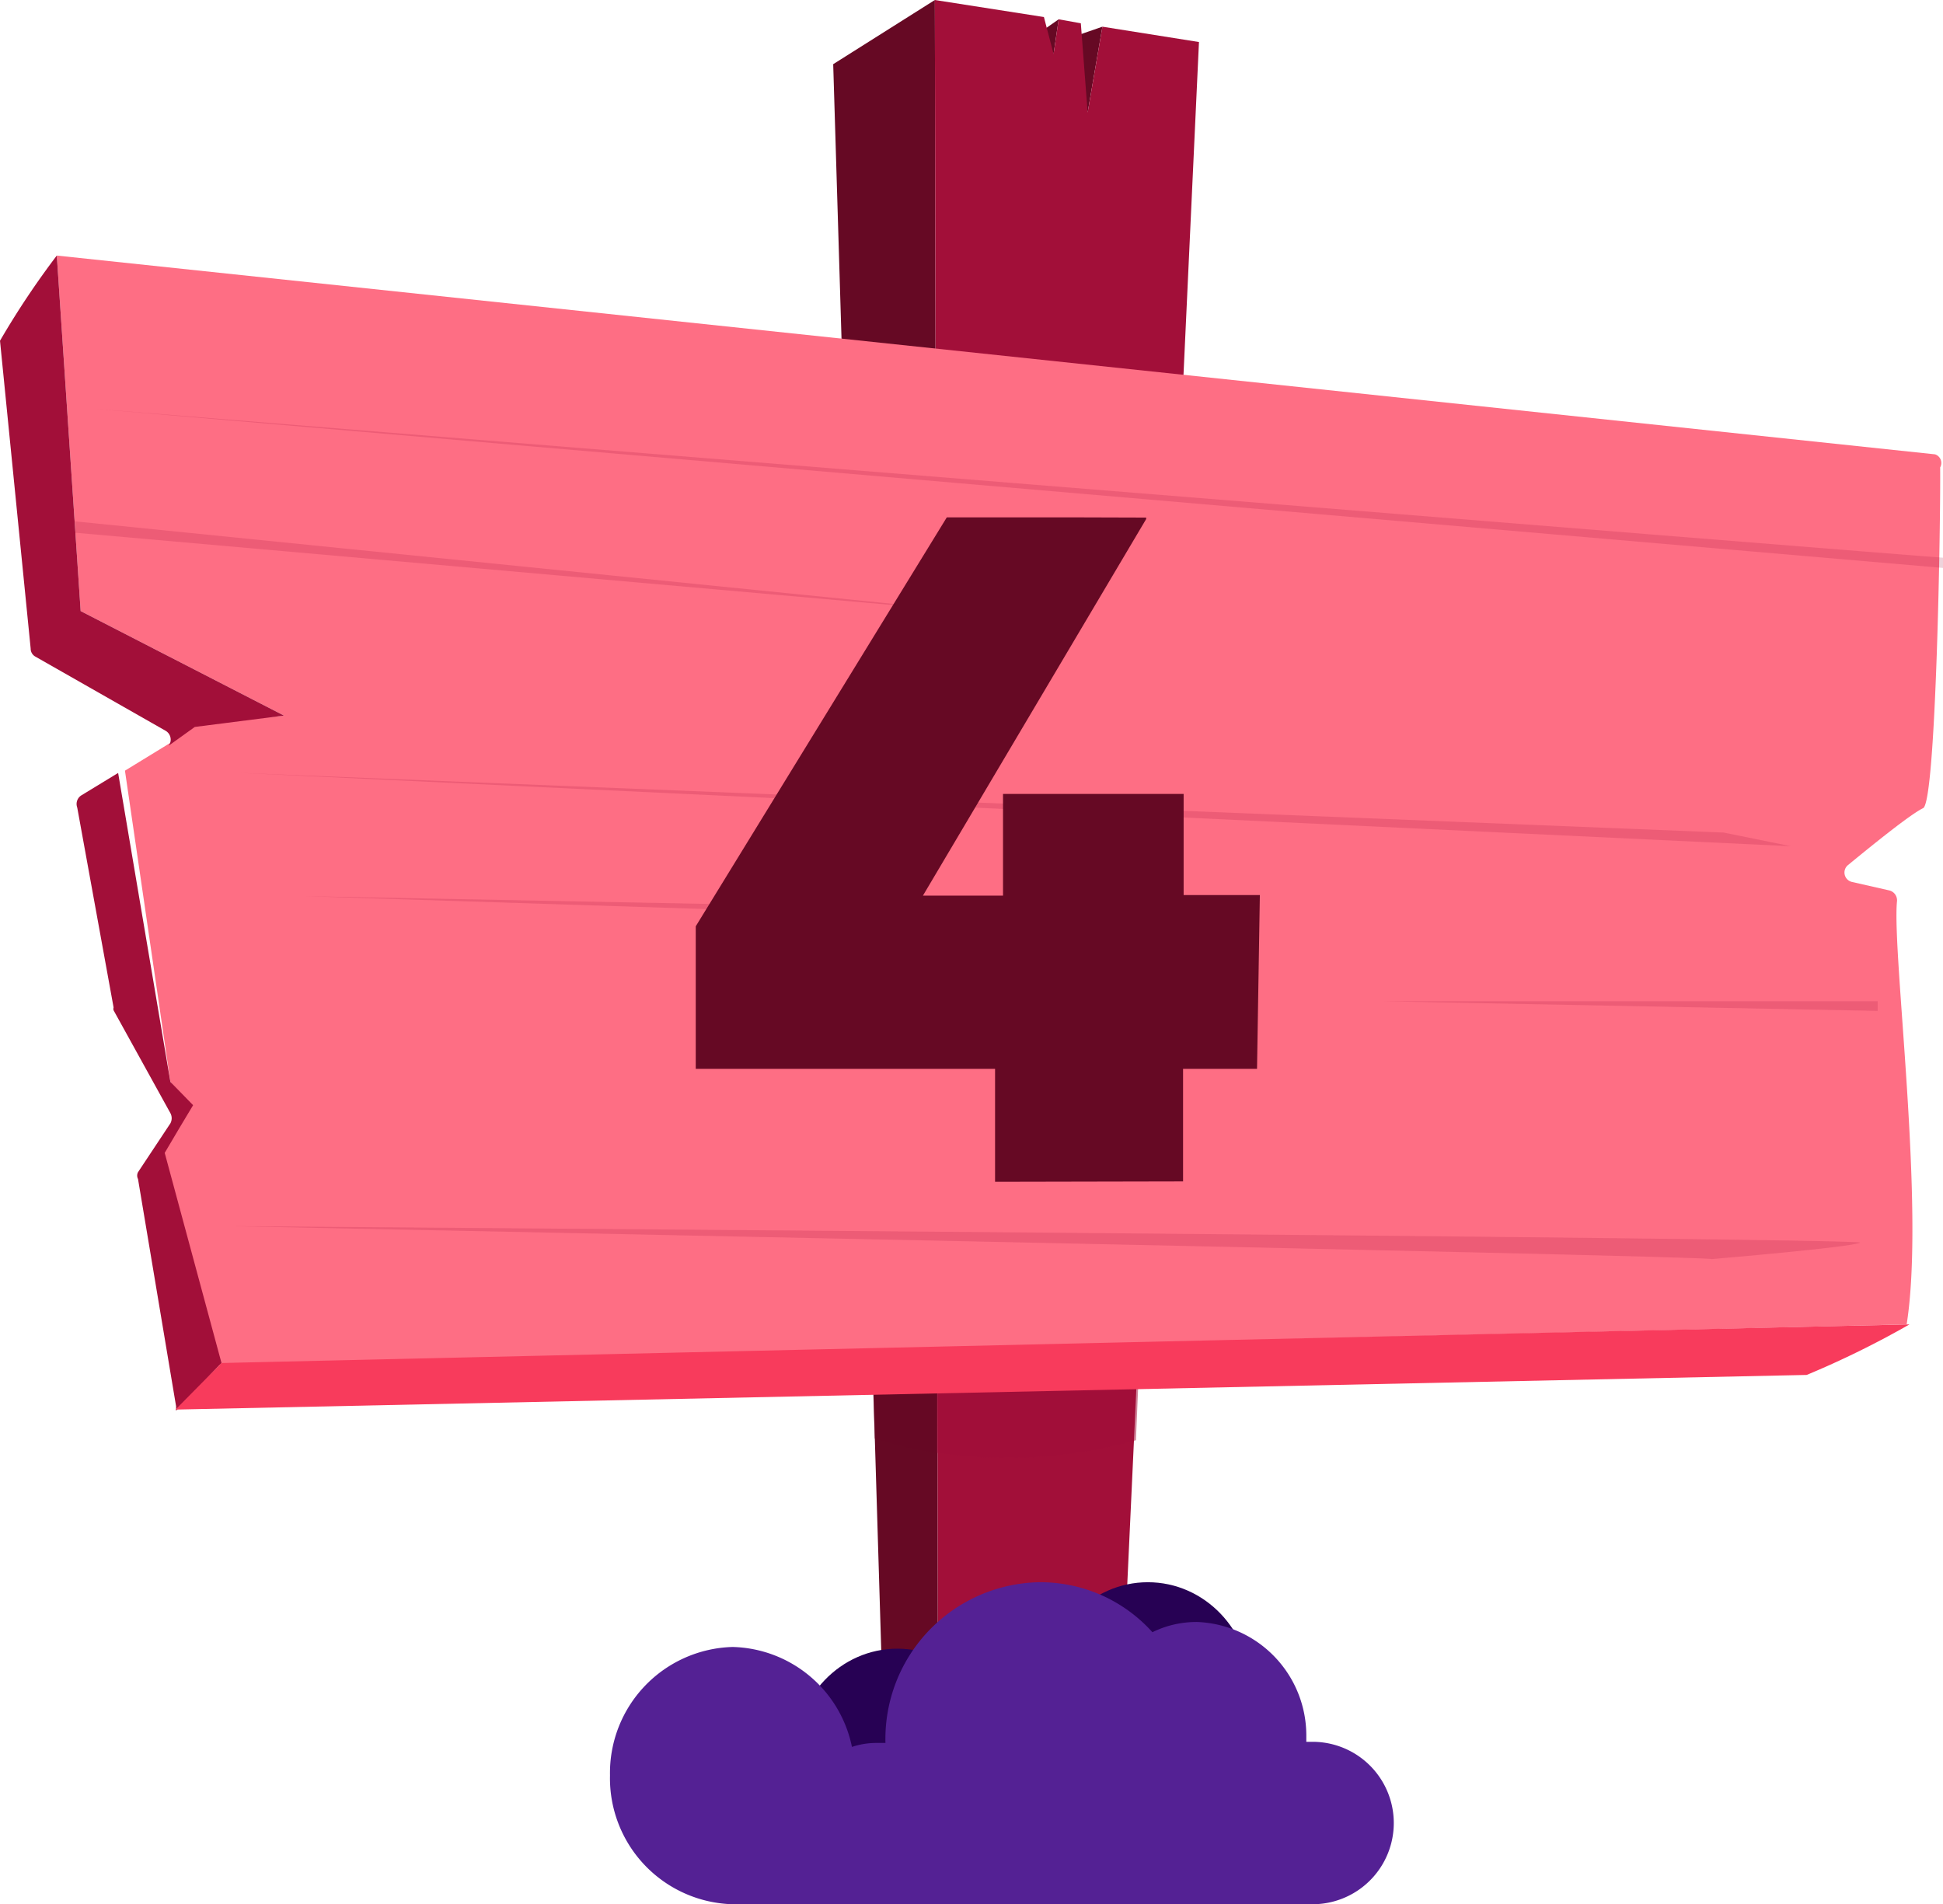
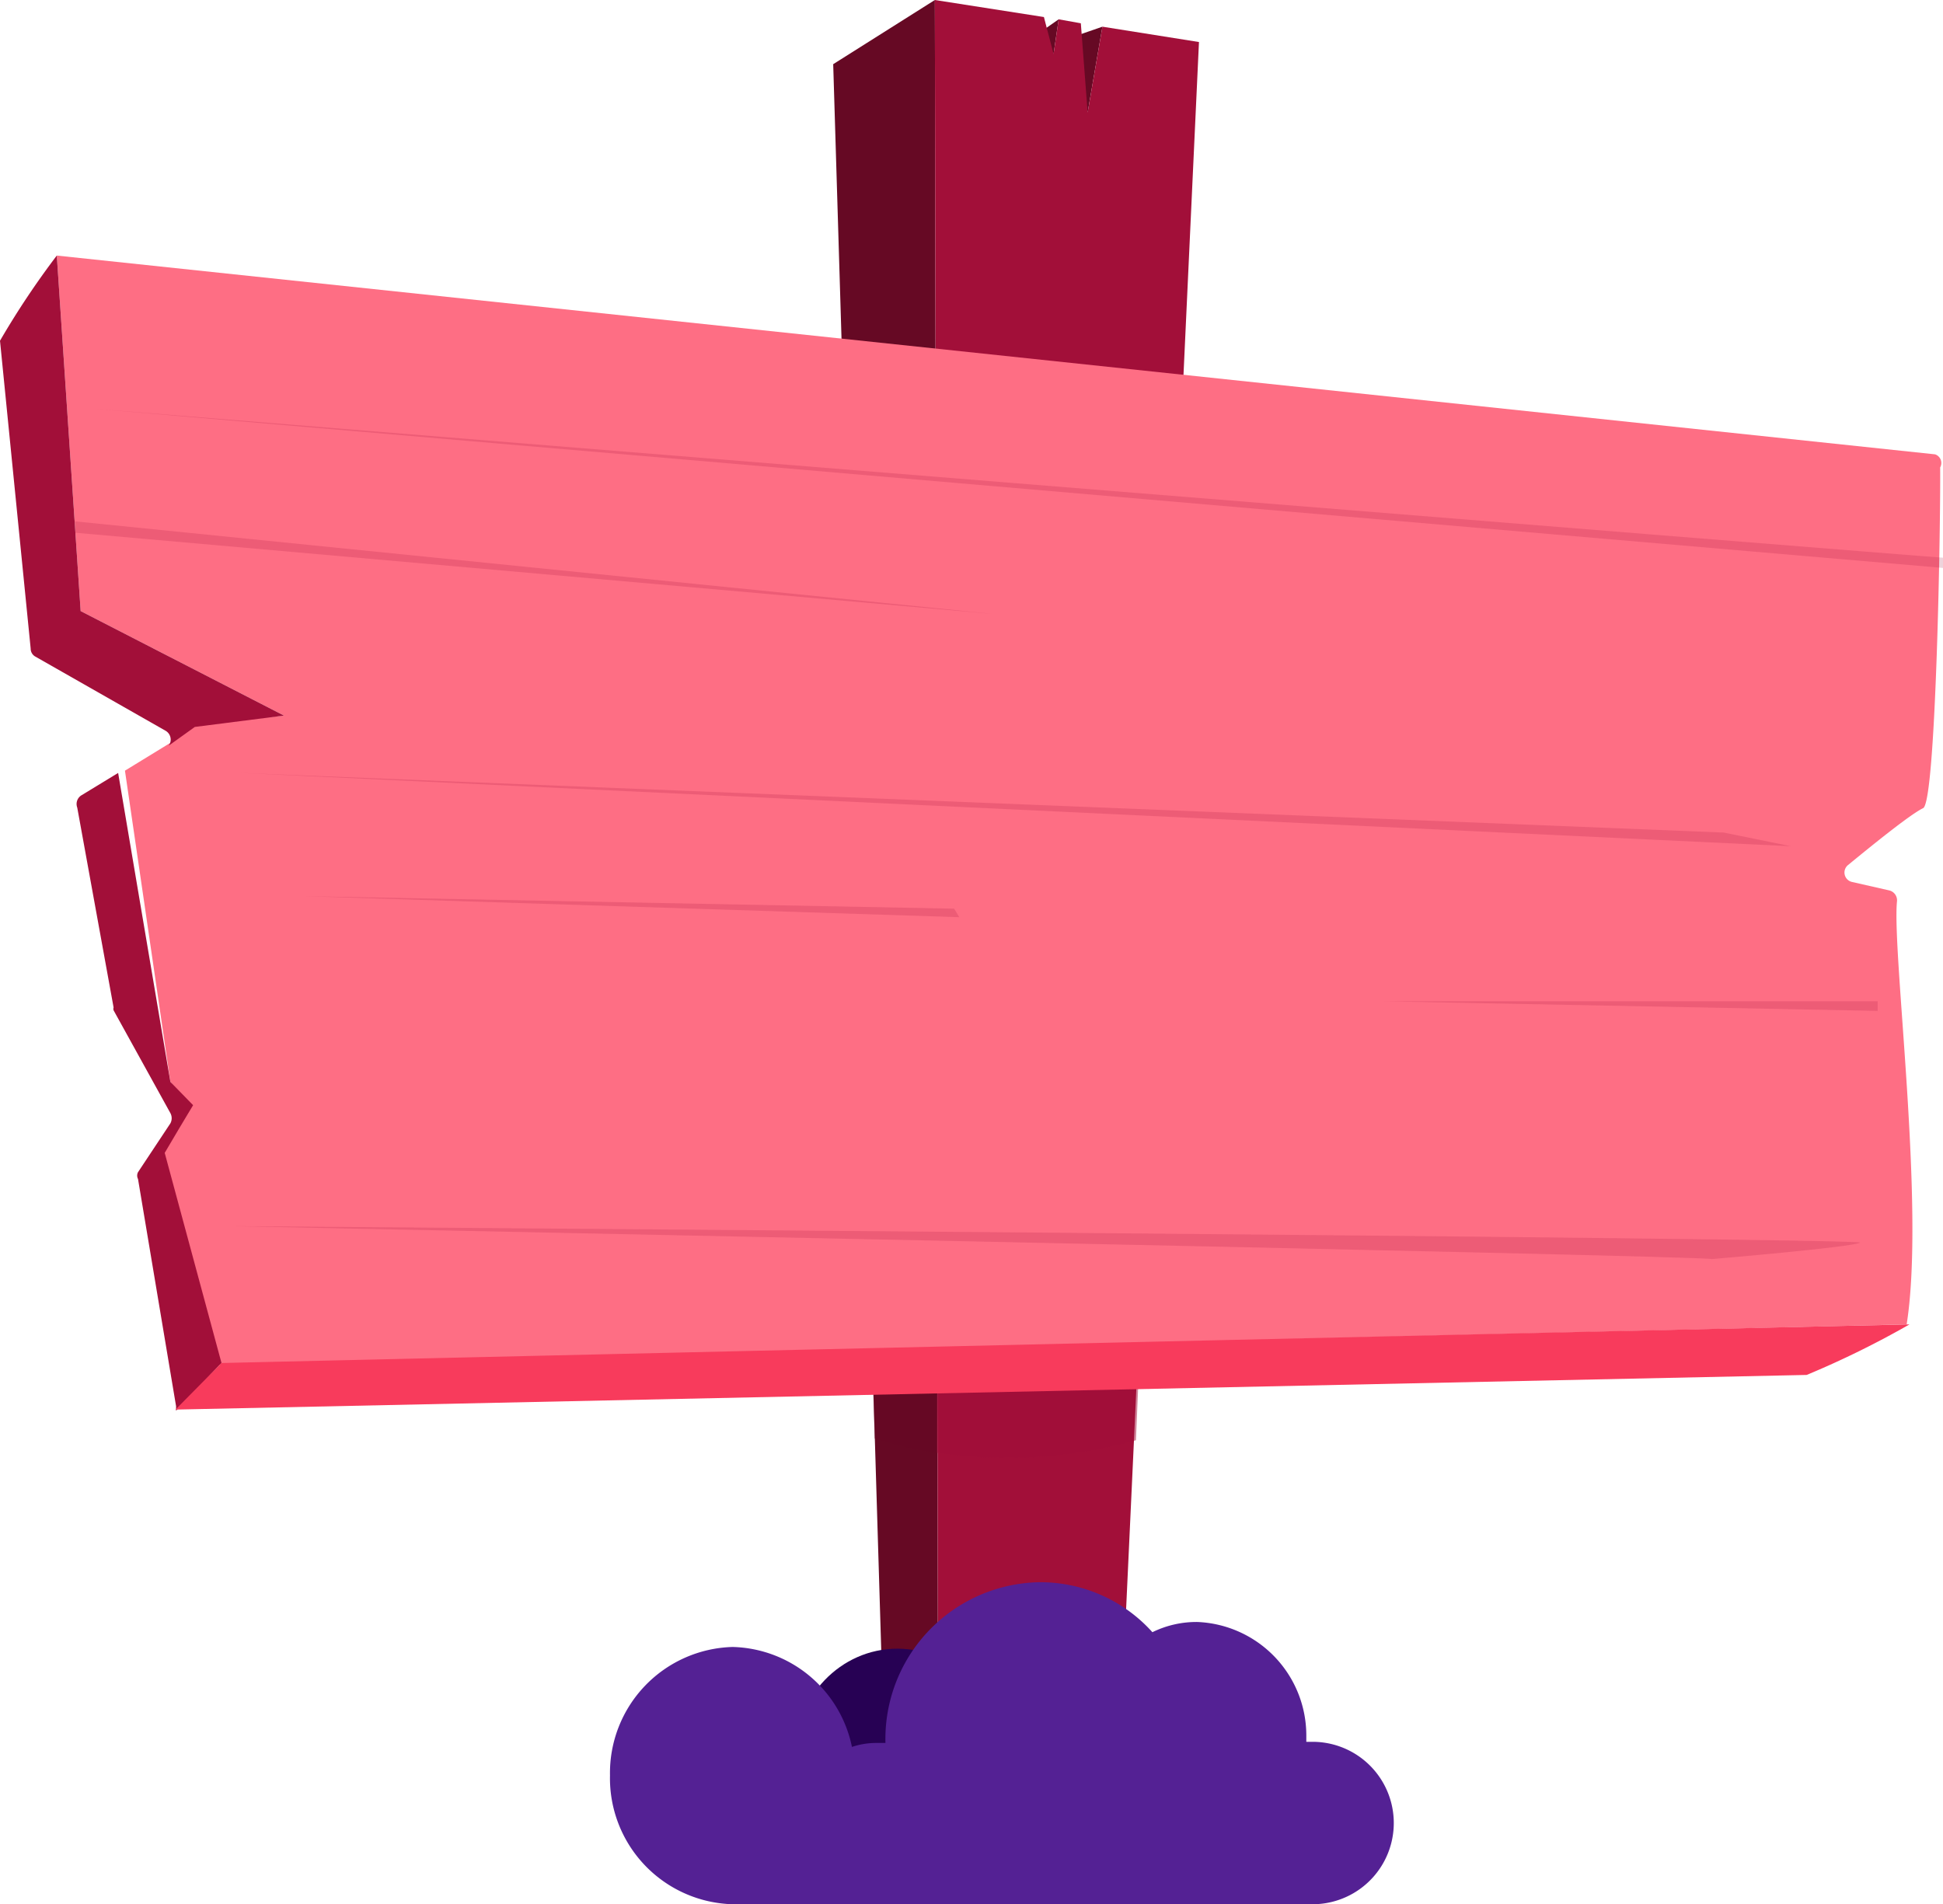
<svg xmlns="http://www.w3.org/2000/svg" viewBox="0 0 34.21 33.53">
  <defs>
    <style>.cls-1{fill:none;}.cls-2{isolation:isolate;}.cls-3,.cls-6{fill:#660924;}.cls-4,.cls-5,.cls-8{fill:#a20f39;}.cls-5,.cls-6{opacity:0.51;mix-blend-mode:multiply;}.cls-7{fill:#fe6e84;}.cls-8{opacity:0.18;}.cls-9{fill:#f83b5c;}.cls-10{fill:#270154;}.cls-11{fill:#542194;}.cls-12{clip-path:url(#clip-path);}</style>
    <clipPath id="clip-path">
-       <polygon class="cls-1" points="12.18 20.82 12.36 9.09 22.29 9.12 22.1 20.8 12.18 20.82" />
-     </clipPath>
+       </clipPath>
  </defs>
  <g class="cls-2">
    <g id="Layer_2" data-name="Layer 2">
      <g id="Layer_1-2" data-name="Layer 1">
        <polygon class="cls-3" points="18.64 0.34 18.21 0.64 18.55 0.95 18.64 0.34" />
        <polygon class="cls-3" points="19.41 0.47 18.89 0.65 19.15 1.98 19.41 0.47" />
        <polygon class="cls-3" points="14.67 1.13 15.62 32.5 16.52 32.89 16.46 0 14.67 1.13" />
        <polygon class="cls-4" points="16.46 0 16.52 32.89 19.62 32.79 21.11 0.74 19.41 0.47 19.15 1.98 19.03 0.41 18.64 0.34 18.55 0.95 18.38 0.3 16.46 0" />
        <path class="cls-5" d="M16.49,17.67v7.91a8.42,8.42,0,0,0,1.24.09A8,8,0,0,0,20,25.36L20.31,18a7.82,7.82,0,0,0-2.57-.43A8.44,8.44,0,0,0,16.49,17.67Z" />
        <path class="cls-6" d="M15.18,18l.22,7.33a7.67,7.67,0,0,0,1.1.26V17.67A7.6,7.6,0,0,0,15.18,18Z" />
        <path class="cls-7" d="M1.42,10.76,5,12.6l-1.52.15L3,13.08H3l0,0-.8.49h0L3,19.05l.35.44-.24.4-.26.44,1,3.7,29.72-.71c.33-2.07-.26-6.55-.17-7.45a.18.18,0,0,0-.13-.19l-.66-.15a.17.17,0,0,1-.07-.3c.39-.32,1.09-.89,1.32-1s.31-5.11.3-6A.16.16,0,0,0,34.07,8L1,4.5Z" />
        <path class="cls-4" d="M1.36,14.22,2,17.74a.08.08,0,0,0,0,.05L3,19.6a.19.19,0,0,1,0,.18l-.57.86a.13.13,0,0,0,0,.12l.67,4,0,.08h0L3.9,24l-1-3.7.26-.44.24-.4L3,19.05l-.92-5.44L1.44,14A.18.18,0,0,0,1.36,14.22Z" />
        <path class="cls-4" d="M0,6l.54,5.42a.16.16,0,0,0,.08.14l2.3,1.31a.18.18,0,0,1,.05.26l.46-.33L5,12.6,1.42,10.76,1,4.5A14.67,14.67,0,0,0,0,6Z" />
        <path class="cls-8" d="M34.21,9.82C34.07,9.82,1.69,7.2,1.69,7.2L34.21,10" />
        <path class="cls-8" d="M1.32,9.18l16.16,1.63L1.32,9.38" />
        <path class="cls-8" d="M30.35,14.66,4.24,13.61,31.53,14.9Z" />
        <path class="cls-8" d="M33.06,17.63H24.33l8.73.17Z" />
        <path class="cls-8" d="M16.8,16c-.06,0-11.43-.22-11.43-.22l11.52.37Z" />
        <path class="cls-8" d="M30.14,22.17c-.09-.06-26.08-.58-26.08-.58s28.81.21,28.69.29S30.14,22.17,30.14,22.17Z" />
        <path class="cls-9" d="M33.62,23.32a16.13,16.13,0,0,1-1.81.89l-28.72.61L3.9,24Z" />
        <ellipse class="cls-10" cx="15.8" cy="30.92" rx="1.81" ry="1.89" />
-         <ellipse class="cls-10" cx="20.21" cy="29.75" rx="1.81" ry="1.89" />
        <path class="cls-11" d="M10.74,31.26a2.22,2.22,0,0,0,2.16,2.27H23.11a1.43,1.43,0,0,0,0-2.86H23v-.11a2,2,0,0,0-1.92-2,1.76,1.76,0,0,0-.79.18,2.65,2.65,0,0,0-2-.88,2.76,2.76,0,0,0-2.7,2.83l-.18,0a1.35,1.35,0,0,0-.41.07A2.2,2.2,0,0,0,12.9,29,2.22,2.22,0,0,0,10.74,31.26Z" />
        <g class="cls-2">
          <g class="cls-12">
            <path class="cls-3" d="M20.18,9.11H16.67l-4.42,7.2,0,2.51h5.27l0,2h3.31l0-2h1.34l.05-3.06H20.84l0-1.78H17.66l0,1.79H16.25l3.93-6.63" />
          </g>
        </g>
      </g>
    </g>
  </g>
</svg>